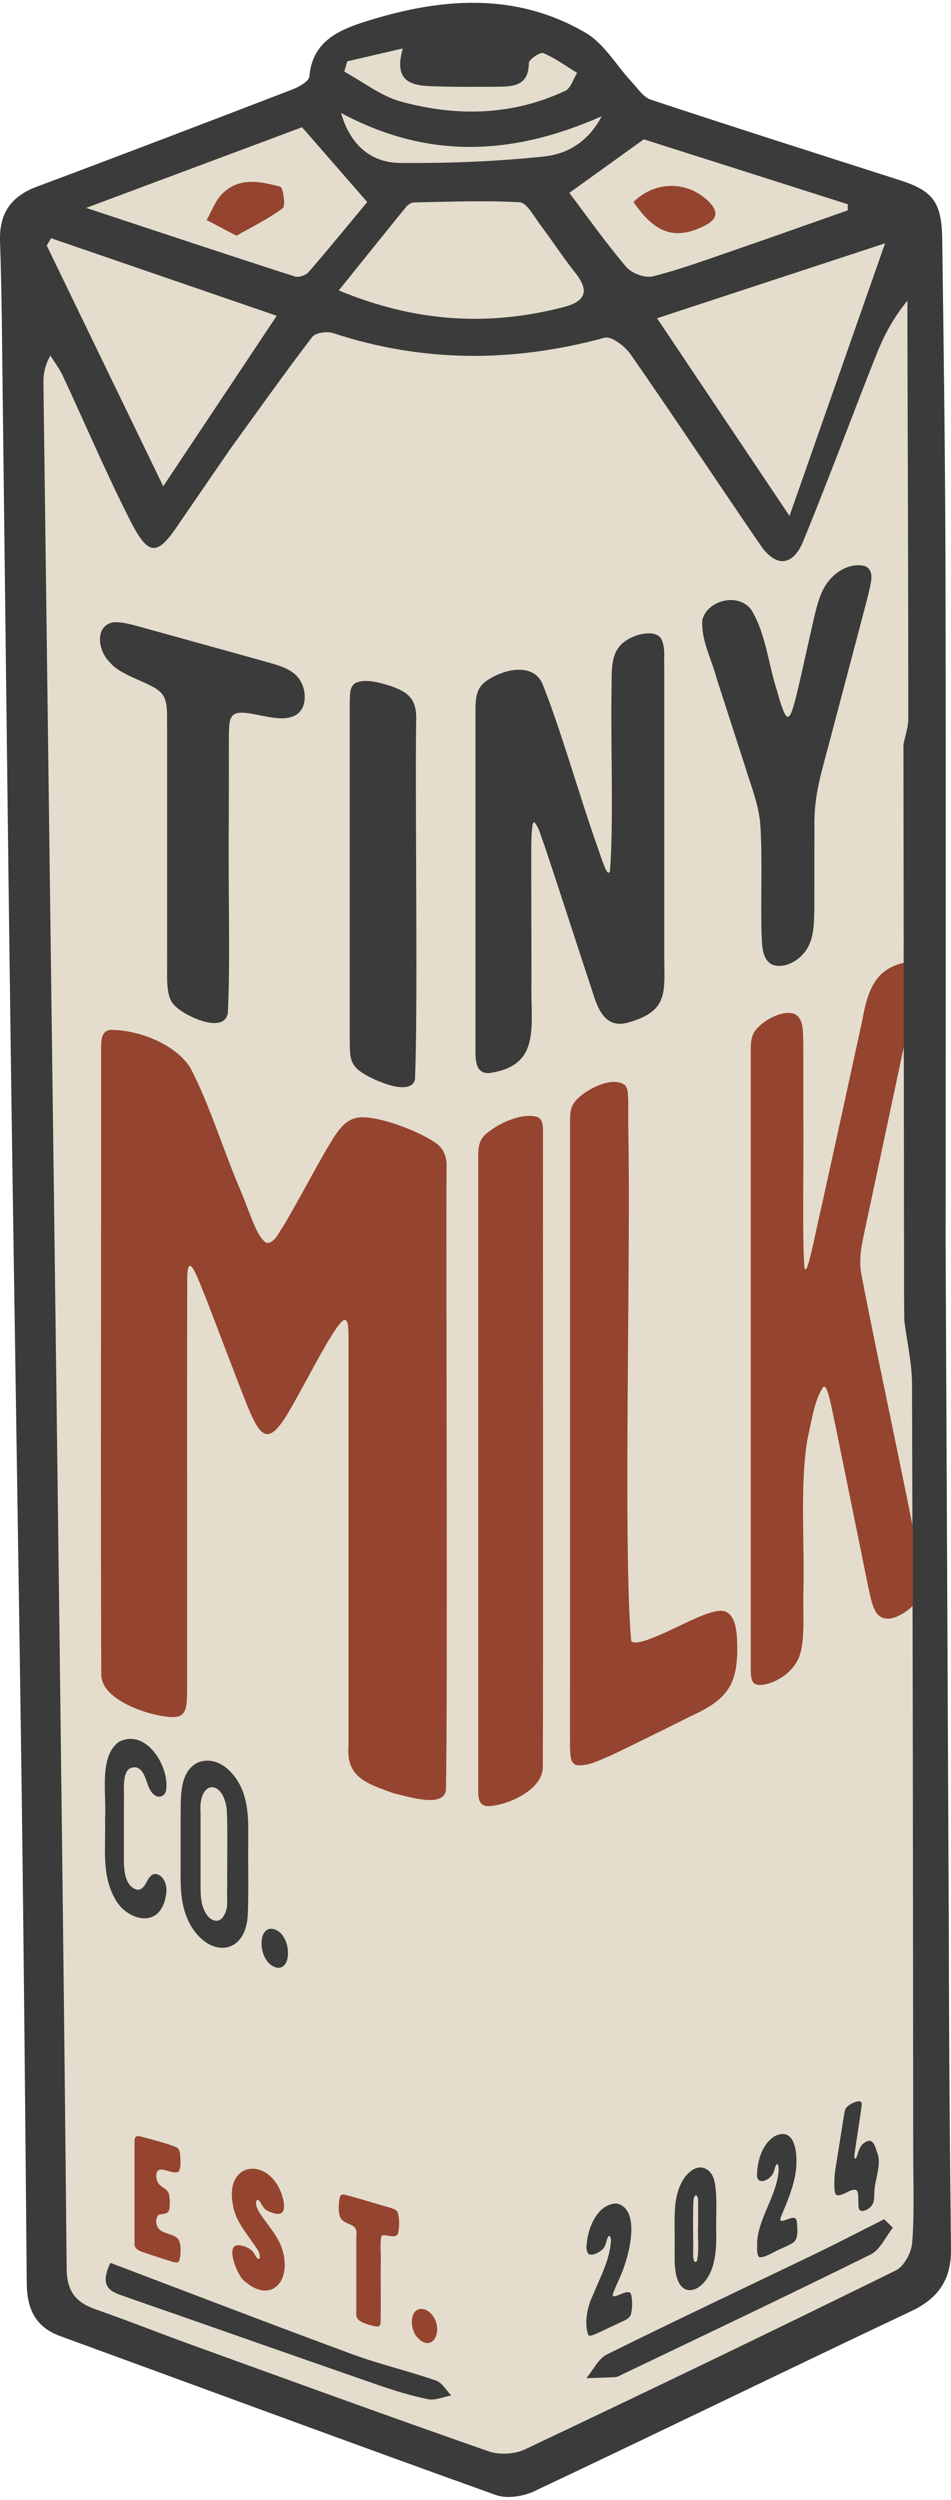
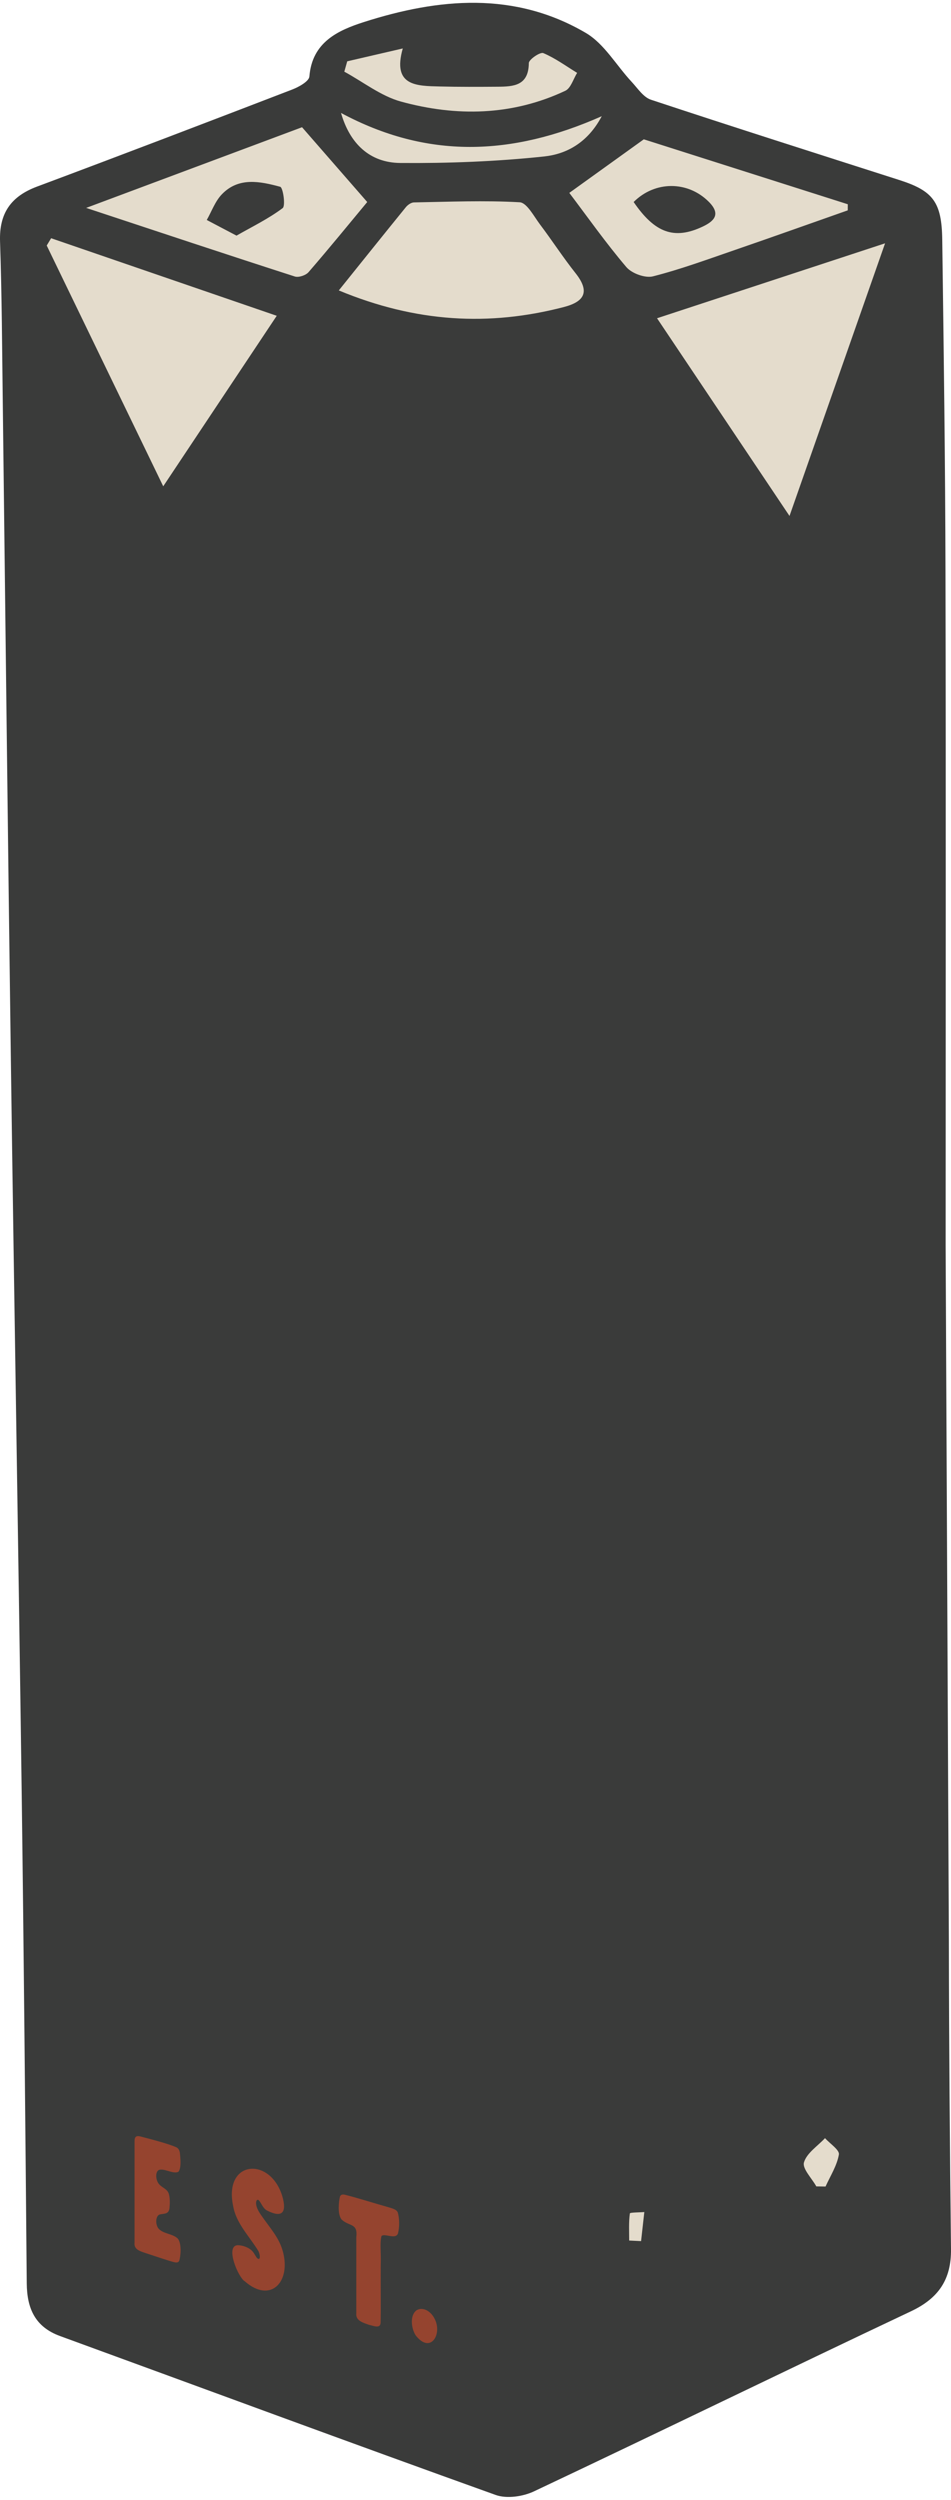
<svg xmlns="http://www.w3.org/2000/svg" id="Layer_2" data-name="Layer 2" width="196" height="515" viewBox="0 0 196.63 515.45">
  <defs>
    <style>
      .cls-1{fill:#95442f}.cls-1,.cls-2,.cls-3{stroke-width:0}.cls-2{fill:#3a3b3a}.cls-3{fill:#e4dccc}
    </style>
  </defs>
  <g id="Layer_17" data-name="Layer 17">
    <path class="cls-2" d="M196.19 400.77c.03 21.15.2 42.31.44 63.46.07 6.25-2.57 10.14-8.27 12.83-26.04 12.3-51.92 24.93-77.96 37.22-2.29 1.08-5.63 1.56-7.92.74-30.08-10.79-60.04-21.88-90.06-32.84-5.18-1.89-6.84-5.72-6.89-10.88-.3-33.94-.6-67.87-1.05-101.81-.68-50.28-1.54-100.55-2.23-150.83C1.63 173.2 1.13 127.74.57 82.28.43 71.29.38 60.29.01 49.3c-.2-5.85 2.26-9.33 7.67-11.35 17.61-6.58 35.16-13.29 52.71-20.04 1.39-.53 3.5-1.7 3.58-2.71.56-7.09 5.92-9.53 11.25-11.24 15.5-4.96 31.17-6.4 45.9 2.24 3.82 2.24 6.31 6.71 9.47 10.1 1.25 1.34 2.43 3.19 4.01 3.71 17.06 5.65 34.2 11.1 51.31 16.58 6.97 2.23 8.81 4.5 8.91 12.35.31 22.99.62 45.97.67 68.96.1 46.31.03 92.62.03 138.93" />
-     <path class="cls-3" d="M37.02 107.61c-4.53 6.78-6.28 6.87-10.14-.72-4.97-9.78-9.26-19.9-13.9-29.84-.69-1.47-1.7-2.79-2.56-4.18-1.23 2.2-1.46 3.98-1.44 5.75.92 72.09 1.88 144.18 2.79 216.26.73 57.79 1.47 115.57 2.01 173.36.04 4.71 1.88 6.98 5.99 8.42 6.59 2.3 13.09 4.89 19.66 7.27 20.49 7.42 40.97 14.87 61.55 22.06 2.22.78 5.39.63 7.52-.37 25.67-12.15 51.25-24.47 76.73-37.01 1.71-.84 3.22-3.71 3.38-5.74.46-5.96.22-11.98.21-17.97-.05-53.13-.08-106.26-.25-159.39-.01-4.38-1.03-8.76-1.59-13.14-.02-1.66-.05-3.32-.05-4.98-.04-38.05-.09-76.11-.13-114.16.35-1.75 1-3.5 1-5.25 0-26.48-.1-52.97-.18-79.45v-7c-3.04 3.7-4.94 7.43-6.48 11.3-5.07 12.79-9.85 25.7-15.07 38.43-2.13 5.19-5.65 5.43-8.79.86-9.02-13.14-17.81-26.44-26.91-39.52-1.16-1.66-3.96-3.8-5.37-3.41-18.84 5.13-37.48 5.18-56.11-.95-1.26-.42-3.64-.1-4.32.78-5.64 7.36-11 14.94-16.98 23.19l-10.58 15.4Z" />
    <path class="cls-3" d="M163.24 106.03c-9.3-13.88-18.17-27.11-27.39-40.86 15.21-5 30.29-9.95 47.15-15.49-6.88 19.63-13.24 37.75-19.76 56.35ZM57.22 64.66C49.33 76.5 41.74 87.9 33.75 99.9 25.59 83.05 17.63 66.59 9.66 50.14c.3-.5.61-1.01.91-1.51 15.35 5.27 30.69 10.55 46.65 16.03ZM70.05 59.42c4.96-6.17 9.39-11.7 13.86-17.2.39-.48 1.1-.98 1.67-.99 7.29-.13 14.6-.44 21.87-.03 1.49.09 2.93 2.89 4.2 4.58 2.5 3.31 4.76 6.81 7.34 10.06 2.98 3.75 1.98 5.87-2.4 7.01-15.46 4.02-30.57 3.2-46.54-3.43ZM17.8 42.37c15.88-5.93 30.48-11.39 44.65-16.68 4.37 5.02 8.64 9.91 13.48 15.46-3.64 4.38-7.81 9.5-12.13 14.49-.57.66-2.06 1.16-2.85.9-14.03-4.52-28.01-9.17-43.15-14.18Zm31.09 5.73c3.27-1.87 6.62-3.49 9.55-5.69.64-.48.08-4.25-.5-4.41-4.16-1.12-8.62-2.07-12.1 1.59-1.37 1.44-2.08 3.5-3.09 5.27 1.78.94 3.56 1.87 6.14 3.23ZM117.71 39.26c4.98-3.58 9.49-6.82 15.4-11.07 12.67 4.03 27.42 8.73 42.18 13.42 0 .42 0 .84-.01 1.26-7.74 2.72-15.46 5.48-23.22 8.15-5.65 1.94-11.27 4.02-17.05 5.49-1.61.41-4.38-.6-5.5-1.91-4.25-4.99-8.04-10.38-11.8-15.34Zm13.3 1.88c4.36 6.38 8.37 7.86 14.23 5.11 2.41-1.13 3.9-2.58 1.28-5.18-4.32-4.3-11.09-4.34-15.51.08ZM71.79 12.07c3.61-.84 7.23-1.68 11.49-2.66-2.22 7.8 2.85 7.74 7.67 7.86 3.98.1 7.96.08 11.94.05 3.31-.02 6.41-.21 6.45-4.88 0-.75 2.35-2.34 2.99-2.07 2.47 1.04 4.69 2.68 7 4.09-.8 1.27-1.3 3.16-2.45 3.7-10.99 5.17-22.52 5.37-33.98 2.23-4.15-1.14-7.82-4.07-11.71-6.18l.6-2.13Z" />
-     <path class="cls-3" d="M70.51 22.74c17.76 9.53 35.21 8.97 53.91.67-2.95 5.6-7.43 7.84-11.88 8.32-9.86 1.05-19.84 1.43-29.77 1.35-6.33-.05-10.45-4.02-12.26-10.34Z" />
+     <path class="cls-3" d="M70.51 22.74c17.76 9.53 35.21 8.97 53.91.67-2.95 5.6-7.43 7.84-11.88 8.32-9.86 1.05-19.84 1.43-29.77 1.35-6.33-.05-10.45-4.02-12.26-10.34" />
    <path class="cls-2" d="M22.83 467.06c16.8 6.36 33.36 12.74 50.01 18.88 5.67 2.09 11.6 3.46 17.31 5.44 1.26.43 2.11 2.02 3.15 3.08-1.61.29-3.33 1.07-4.82.77-3.57-.73-7.1-1.82-10.55-3.02-17.59-6.1-35.14-12.3-52.73-18.41-2.64-.92-4.6-2.01-2.38-6.75ZM184.6 459.81c-1.5 1.87-2.62 4.53-4.57 5.5-17.05 8.44-34.25 16.59-51.4 24.81-.45.21-.91.51-1.38.54-2 .12-4.01.15-6.01.22 1.41-1.67 2.48-4.02 4.27-4.91 14.16-7.02 28.47-13.75 42.72-20.62 4.9-2.36 9.72-4.87 14.58-7.31.6.59 1.2 1.17 1.8 1.76Z" />
-     <path class="cls-1" d="M48.89 48.1c-2.59-1.36-4.37-2.3-6.14-3.23 1.01-1.78 1.72-3.83 3.09-5.27 3.48-3.67 7.94-2.71 12.1-1.59.58.15 1.14 3.92.5 4.41-2.92 2.2-6.28 3.82-9.55 5.69ZM131.01 41.14c4.42-4.41 11.19-4.38 15.51-.08 2.62 2.61 1.13 4.05-1.28 5.18-5.86 2.75-9.87 1.28-14.23-5.11Z" />
    <path class="cls-3" d="M130.09 462.44c0-1.87-.11-3.76.14-5.6.03-.23 1.95-.2 2.99-.29-.22 2-.45 4.01-.67 6.01l-2.46-.12ZM168.78 451.25c-.93-1.68-2.93-3.67-2.55-4.96.57-1.93 2.81-3.36 4.35-5.01 1.02 1.14 3.03 2.44 2.87 3.38-.39 2.3-1.77 4.43-2.76 6.62l-1.91-.03Z" />
    <path class="cls-2" d="M23.61 391.51c-2.64-4.97-1.72-10.45-1.89-16.26.36-4.72-1.34-12.72 2.78-15.81 5.7-3.09 10.7 5.19 9.82 10.08-.34 1.18-1.51 1.56-2.43.8-1.75-1.26-1.42-4.72-3.56-5.63-3.44-.59-2.58 4.38-2.71 7.31v11.02c-.06 2.36.05 6.18 2.68 6.91.29.04.57 0 .83-.14 1.05-.57 1.25-2.1 2.16-2.79.77-.72 2.07-.1 2.59.92.8 1.29.6 3.14.05 4.71-1.9 5.51-8.24 3.13-10.23-.98l-.08-.15ZM39.34 397.16c-1.92-3.45-2.04-7.35-1.99-11.09v-12.38c.04-3.46-.06-8.33 3.62-10.07 4.59-1.7 8.52 3.02 9.59 7.11.94 3.35.74 6.2.76 9.73-.04 5.16.09 9.94-.07 14.25-.2 8.63-7.68 9.59-11.83 2.61l-.08-.15Zm6.5-1.25c1.63-1.92.98-3.56 1.14-6.5-.05-4.51.12-11.44-.08-15.99-.76-6.46-5.95-6.17-5.43.61v14.77c0 1.99-.02 3.99.96 5.79.78 1.51 2.26 2.27 3.32 1.39l.09-.08ZM54.85 404.09c-.51-.91-.77-1.93-.77-3.05s.25-1.96.77-2.5 1.17-.68 1.97-.39 1.46.88 1.96 1.8c.51.92.76 1.94.76 3.08s-.26 1.98-.78 2.52-1.17.66-1.95.37-1.45-.9-1.97-1.82Z" />
    <g id="Perspective_Text" data-name="Perspective Text">
      <path class="cls-1" d="M36.87 448.24c-1.03.48-2.61-.59-3.75-.45-.96.07-1.03 1.7-.44 2.71.61 1.04 1.95 1.14 2.26 2.41.21.86.2 1.86.11 2.73-.08 1.36-1.04 1.21-1.98 1.4-.89.22-1.02 2-.3 2.92 1 1.14 2.98 1.05 4.01 2.1.84 1.09.57 3.75.26 4.6-.23.41-.68.33-1.1.24-1.33-.35-4.32-1.38-6.05-1.94-1.23-.41-2.22-.8-2.07-2.12v-20.63c-.01-.92.04-1.59 1.25-1.27 1.46.38 5.98 1.53 7.49 2.28.38.24.55.62.63 1.06.11 1.14.33 3.04-.25 3.89l-.08.07ZM50.56 470.84c-1.36-.93-3.97-7.17-1.51-7.43 1.11-.03 2.48.47 3.2 1.31.4.48.65 1.09.93 1.37.8.65.57-.96.21-1.53-1.87-3.06-4.56-5.67-5.18-9.23-2.02-9.45 7.6-10.34 10.15-2.09 1.01 3.5-.07 4.53-3.06 3.04-.94-.42-1.24-1.59-1.8-2.17-.44-.34-.6.37-.55.73.09 1.17 1.03 2.33 1.72 3.31 1.87 2.55 3.43 4.43 3.99 7.29 1.21 5.86-2.88 9.85-7.95 5.51l-.13-.13ZM82.23 456.59c.38 1.25.4 3.09.05 4.4-.48 1.31-2.78-.12-3.41.53-.37 1.57-.05 3.23-.15 6.06-.02 4.54.04 9.29-.02 11.82-.06 1.3-1.36.7-2.41.46-1.22-.43-2.79-.86-2.62-2.37v-15.73c.36-3.01-1.47-2.16-3.07-3.69-.86-1.15-.54-3.71-.32-4.68.16-.46.55-.51 1.01-.42 2.65.66 5.99 1.73 8.59 2.46 1.25.37 1.98.54 2.29 1.07l.05.1ZM85.85 481.88c-.8-1.36-1.17-4.02.33-5.06 1.32-.74 2.85.29 3.54 1.53 1.94 3.22-.64 7.73-3.78 3.68l-.09-.15Z" />
    </g>
    <g id="Perspective_Text-2" data-name="Perspective Text">
-       <path class="cls-2" d="M126.81 473.93c.54.35 3.18-1.62 3.65-.45.36 1.29.31 3.27-.08 4.42-.65 1.03-1.56 1.12-2.93 1.85-1.9.85-4.17 2.03-5.14 2.31-.24.06-.48.09-.66-.07-.92-2.3-.22-5.98.93-8.23 1.46-3.62 3.5-7.26 3.75-11.29.03-.38-.27-1.62-.7-.61-.24.53-.33 1.42-.75 2.02-.55.9-2.52 1.89-3.21 1.3-.72-.84-.3-2.24-.2-3.29.57-3.11 2.5-7.04 6-7.11 5.48 1.18 2.28 12.06.6 15.49-.37.88-.82 1.83-1.17 2.7-.18.45-.26.78-.14.91l.05.04ZM141.61 472.46c-1.07-.56-1.56-1.83-1.82-2.97-.4-2.08-.27-3.13-.3-5.92.05-2.89-.13-5.72.14-8.56.29-2.48 1.11-5.25 3.14-6.86 2.23-1.81 4.53-.36 4.99 2.24.61 2.92.23 7.06.33 10.45.07 3.89-.26 8.8-3.59 11.21-.79.53-1.84.86-2.74.49l-.15-.07Zm2.53-5.97c.45-2.28.08-4.3.2-6.91 0-2.03.01-3.79 0-5.4.02-.45-.22-1.27-.56-1.05-.21.17-.29.46-.36.72-.24 2.37-.03 9.03-.1 11.46-.07.5.18 2.21.77 1.32l.06-.13ZM161.48 458.35c.42.28 2.37-.99 2.95-.49.2.15.27.4.33.67.08 1.44.41 3.39-.7 4.29-.44.33-1.17.67-2.07 1.09-1.94.75-3.66 2.1-5.02 1.98-.65-.7-.36-2.25-.42-3.21.35-4.98 3.92-9.37 4.41-14.37.04-.55.07-.79-.05-1.36-.47-1.17-.8 1.37-1.16 1.77-.19.33-.46.62-.79.87-1.46 1.04-2.61.64-2.43-1.03.13-2.81 1.09-6 3.54-7.63 5.19-2.65 4.98 5.91 4.17 8.83-.53 2.35-1.49 4.73-2.44 6.97-.16.46-.61 1.25-.38 1.58l.05.04ZM181.39 444.3c.92 2.44-.48 5.46-.6 7.94-.04.9.04 1.87-.37 2.69-.54 1.01-2.06 1.74-2.6 1.24-.72-.48.07-3.46-.81-4.2-1.23-.28-2.68 1.32-3.97 1.08-.67-.22-.52-2.13-.51-3.28.02-.84.1-1.46.23-2.27l1.78-11.17c.1-.52.16-.98.48-1.38.58-.76 2.54-1.6 2.98-1.18.25.28.14.69.12 1.11-.28 2.07-1.12 7.4-1.43 9.6-.06.31-.1 1.44.3.93.38-.58.55-2.41 1.71-3.16 1.76-1.25 2.19.6 2.65 1.94l.04.12Z" />
-     </g>
-     <path class="cls-1" d="M101.01 372.65c-2.23.08-2.13-2.08-2.13-3.67V238.6c-.05-1.82.13-3.7 1.73-4.96 2.54-2.16 7.55-4.45 10.64-3.34 1.16.6.98 2.28 1.02 3.58-.04 18.79.07 112.32-.04 130.73-.04 4.77-7.34 7.88-11.13 8.05h-.09ZM119.17 364.18c-1.39-.46-1.21-2.26-1.31-3.54-.02-4.11 0-12.99 0-24.44V230.9c.04-1.45.06-2.63 1.03-3.85 1.83-2.31 7.61-5.43 10.32-3.41.42.46.55 1.11.61 1.76.14 1.7.05 3.98.08 7.16.57 25.76-1.11 87.68.62 106.03.94.88 4.44-.71 5.95-1.34 3.67-1.54 8.65-4.35 11.61-4.86 2.73-.62 4.03 1.49 4.27 5.19.54 9.31-1.39 12.75-9.01 16.24-5.06 2.53-12.22 6.08-17.01 8.36-2.27.93-4.69 2.27-7.09 2.03l-.06-.02ZM157.3 347.63c-2.16.08-2.03-1.69-2.07-3.45V216.95c0-1.75-.06-3.52 1.2-4.9 1.92-2.24 6.22-4.23 8.21-2.89 1.62 1.22 1.34 3.73 1.45 5.78.02 3.77 0 9.27.01 15.33.11 8.7-.26 24.72.22 31.06.5 2.54 2.18-6.83 3.66-13.12 2.71-12.3 5.59-25.44 8.31-37.95 1.14-6.48 2.82-10.36 8.15-11.78 3.69-.94 3.67 2.12 2.9 5.51-2.54 12.27-7.93 37.39-10.34 48.73-.78 3.77-1.6 6.76-.81 10.54 3.34 17.36 9.84 47.14 12.49 61.9.63 3.42-1.38 6.11-3.9 7.63-1.46.88-3.26 1.67-4.83.66-1.6-1.03-2.05-4.38-3.02-8.97-.46-2.27-.91-4.52-1.38-6.82-1.51-7.42-3.38-16.63-4.78-23.45-1.08-5.19-1.73-8.82-2.58-8.15-1.88 2.83-2.42 7.32-3.24 10.76-1.6 9.56-.56 21.55-.84 31.74-.12 4.67.54 11.45-1.47 14.44-1.52 2.54-4.53 4.34-7.23 4.62h-.09ZM74.77 230.31c4.17-.11 11.95 2.98 15.05 5.12 2.12 1.31 2.6 3.3 2.51 5.43-.14 18.16.26 110.66-.13 128.47-.46 3.7-7.41 1.49-10.89.65-5.53-2.01-9.81-3.3-9.25-9.83v-84.69c-.03-4.45-.8-4.47-3.84.51-2.43 3.94-5.9 10.76-8.4 15-4.3 7.39-5.92 5.67-8.74-1.18-2.64-6.65-6.22-16.25-8.7-22.6-.99-2.15-3.67-10.5-3.67-3.35-.04 13.71-.02 39.14-.02 55.56V348.25c-.04 3.66.02 5.87-2.67 6.01-4.29.1-15.22-3.33-15.07-8.84-.17-19.33 0-110.37-.05-129.24.06-1.77-.02-3.58 1.8-3.93 5.17-.13 13.22 2.52 16.62 7.76 4.07 7.81 6.52 16.18 10.14 24.78 2.54 5.95 3.48 10.01 5.6 11.47 1.7.19 2.59-2.23 3.54-3.49 2.4-4 6.14-11.04 8.88-15.8 1.8-2.85 3.44-6.52 7.16-6.66h.14Z" />
+       </g>
    <path class="cls-2" d="M128.86 132.22c2.22-1.9 6.75-2.81 7.86-.79.91 1.84.52 3.83.62 5.93v59.21c0 7.82 1.04 11.7-7.32 14.11-4.88 1.46-6.41-2.71-7.6-6.58-2.68-8.09-7.41-22.71-9.86-30.01-.67-1.65-1.05-3.6-2.07-4.75-.18-.08-.31.13-.4.64-.34 2.72-.23 5.72-.25 9.25.02 6.95.03 15.76.05 22.79-.28 9.17 2.22 17.49-8.54 19.12-3.01.33-3.06-2.58-3.04-4.91v-69.08c.04-2.61-.21-5.23 2.14-6.94 3.48-2.51 9.68-3.99 11.68.44 3.52 8.67 7.66 23.07 10.9 32.34 1.64 4.63 2.55 7.89 3.09 6.42.79-9.88.11-26.52.33-37.98.07-3.18-.29-6.91 2.31-9.14l.09-.08ZM159.72 198.78c-2.32-1.13-2.13-4.3-2.27-6.61-.18-7.5.23-15.72-.28-22.83-.48-4.13-1.72-7.03-3.07-11.41-1.77-5.47-4.12-12.72-5.96-18.43-1.11-4.17-3.2-7.81-2.93-11.95.96-4.05 7.36-5.82 10.13-2.12 2.98 4.79 3.57 11.45 5.31 16.72.98 3.49 1.7 5.61 2.33 5.37.7-.18 1.43-3.24 2.43-7.54.84-3.69 1.83-8.21 2.68-11.95.61-2.52 1.07-4.87 2.25-7.08 2.13-3.8 5.91-5.37 8.64-4.51 2.07 1.11.9 3.9.55 5.83-.85 3.33-1.73 6.57-2.68 10.21-1.76 6.66-3.99 15.09-5.65 21.4-1.68 6.21-2.98 10.66-2.8 16.82-.04 4.93 0 11.22-.03 16.53-.06 2.7-.03 5.6-1.34 7.96-1.34 2.47-4.48 4.45-7.19 3.63l-.1-.04ZM62.39 140.65c1.14 2.38.85 6.04-2.07 6.89-2.68.98-7.17-.67-9.78-.83-.82-.05-1.72-.04-2.35.48-.9.87-.78 2.32-.86 3.58-.03 3.78 0 10.18-.02 17.45-.16 15.48.33 30.08-.2 40.49-.73 4.58-8.95.62-10.89-1.4-2.15-1.82-1.58-6.21-1.67-10.15V149.8c-.04-3.82.21-6.01-1.6-7.56-2.44-2.05-7.94-3.12-10.31-6.04-2.4-2.38-3.12-7.51.81-8.19 1.81-.16 3.86.51 5.72.99 7.32 2.03 19.6 5.42 26.35 7.31 2.66.77 5.6 1.6 6.8 4.22l.05.12ZM74.29 220.67c-2.03-1.57-1.94-3.27-1.98-6.33v-69.59c.09-1.49-.16-3.31 1.15-4.19 1.97-.96 4.98-.11 7.12.55 4.13 1.4 5.75 2.91 5.45 7.85-.2 20.4.4 59.04-.23 73.53-.91 3.79-9.31-.13-11.42-1.74l-.1-.08ZM186.86 195.47h4.34v22.42h-4.34zM188.74 309.64h4.34v22.42h-4.34z" />
  </g>
</svg>